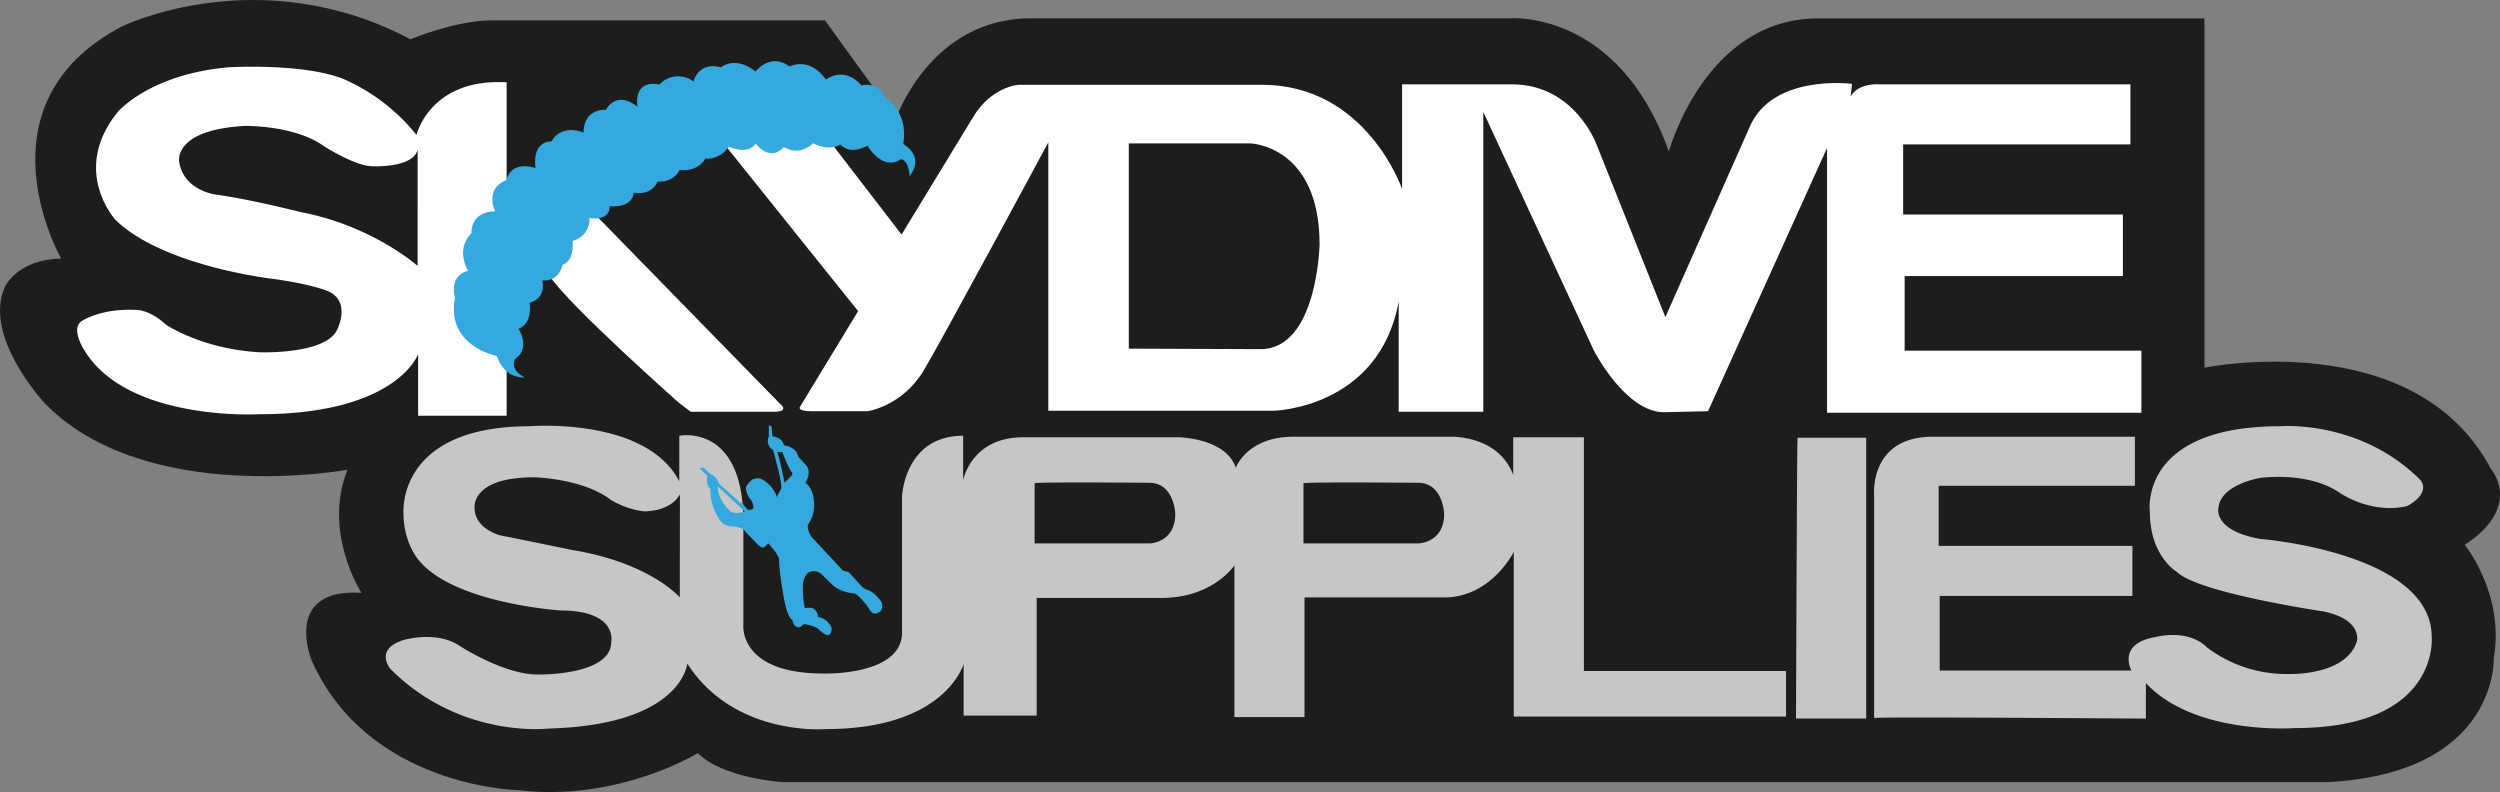
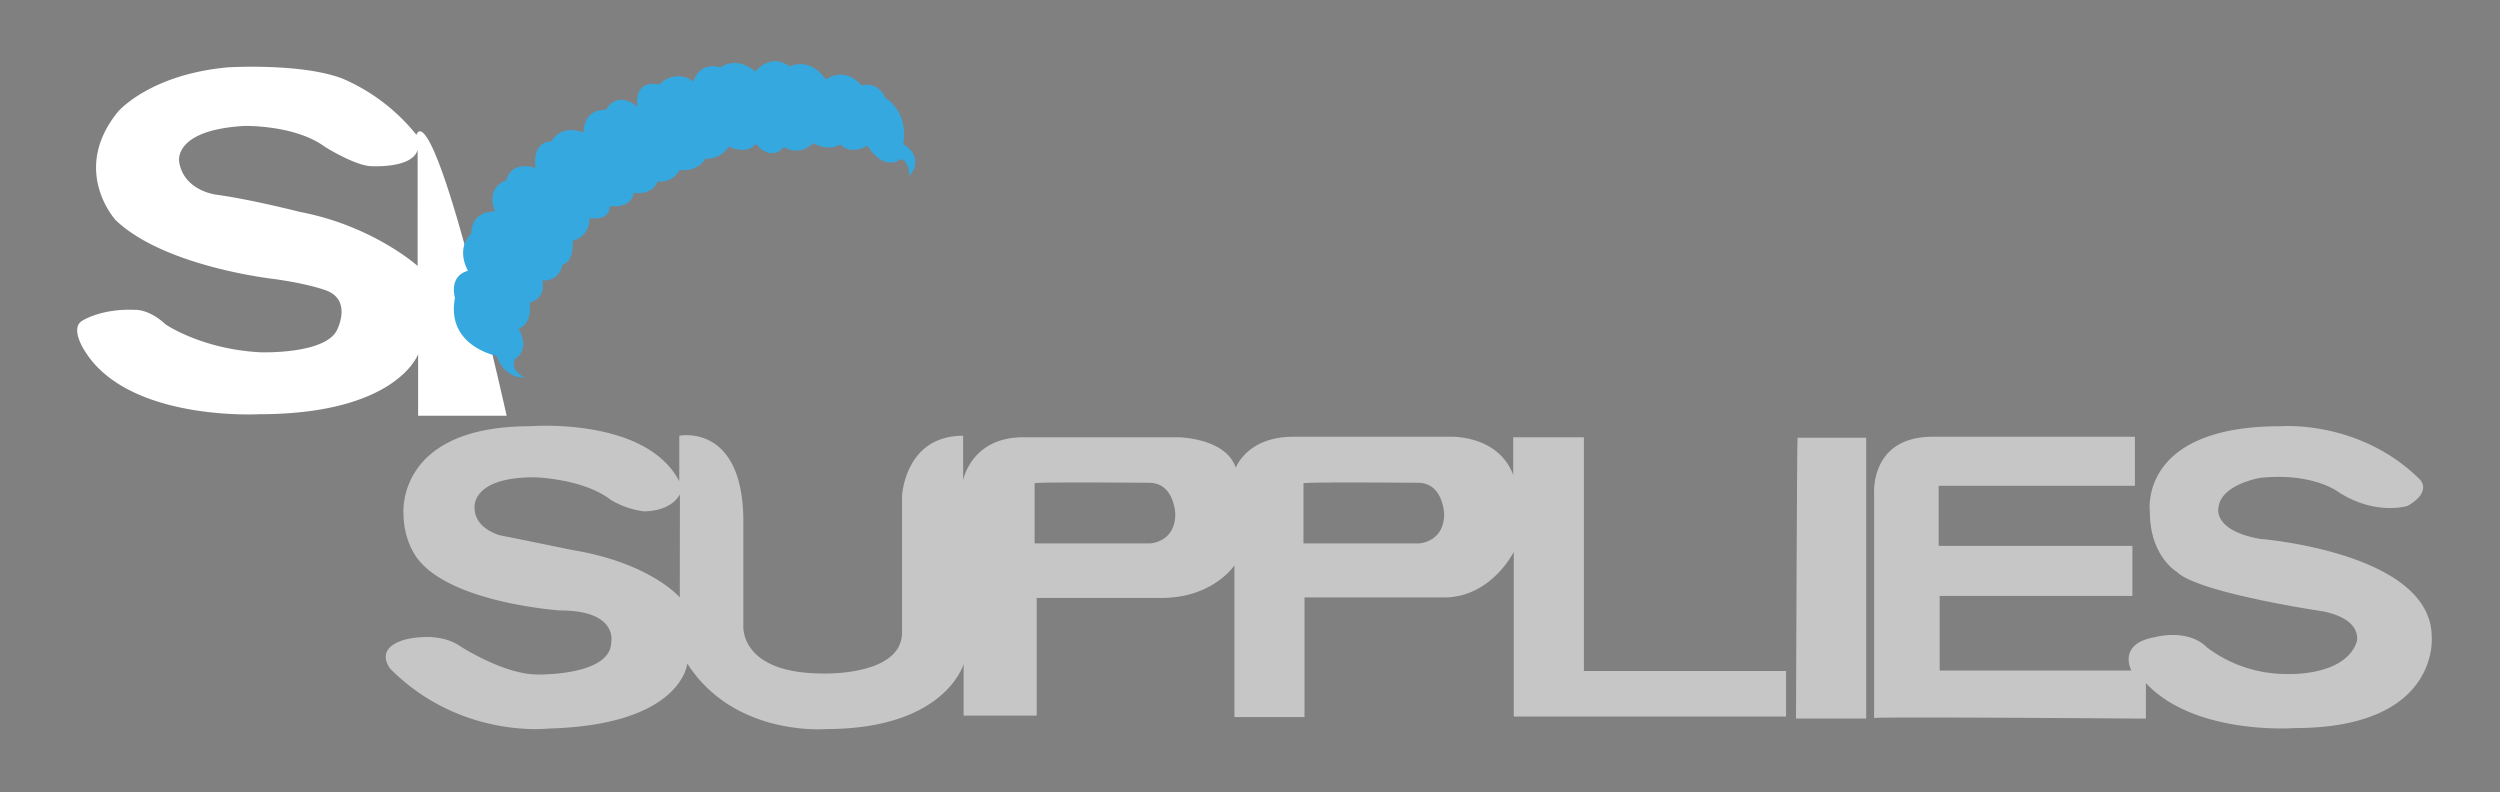
<svg xmlns="http://www.w3.org/2000/svg" viewBox="0 0 1055.95 334.54">
  <rect x="0" y="0" width="1055.95" height="334.54" fill="#808080" stroke="none" />
  <defs>
    <style>.cls-1{fill:#1d1d1b;}.cls-2{fill:#fff;}.cls-3{fill:#c6c6c6;}.cls-4{fill:#35a8e0;}</style>
  </defs>
  <title>Skydive Supplies</title>
  <g id="Laag_1" data-name="Laag 1">
-     <path class="cls-1" d="M25.82,109.21S-11.4,44.09,51.61,11.11c0,0,57.93-28.33,121.78,5.49,0,0,19-8,34.25-8H348.45l30,41.44S392.84,8.15,434.71,7.73H637.25S683.34,3.5,704.9,64c0,0,15.22-56.23,63-56.23H931.12V155.3s88.8-18.18,120.94,42.7c0,0,14,15.65-11,32.14,0,0,16.92,20.72,12.27,47.78,0,0,2.11,48.63-70.2,52.44H330.69s-25.16-1.48-35.95-12.27c0,0-33.4,20.72-76.11,15.65,0,0-63.42-1.27-87.1-55,0,0-12.27-30.45,21.14-28.33,0,0-16.49-25.37-5.92-52,0,0-85,15.64-127.7-27.91,0,0-26.64-28.33-16.91-49.47C2.14,121.05,7.21,109.63,25.82,109.21Z" />
-     <path class="cls-2" d="M175.92,57A80.91,80.91,0,0,0,144.69,33.2c-17.45-6.66-48.37-4.76-48.37-4.76-33.14,3-46.46,18.72-46.46,18.72-20.29,24.89-1,45.82-1,45.82C69.53,112.8,116,117.88,116,117.88c16.65,2.37,22.83,5.23,22.83,5.23,9.67,4.6,3.49,16.33,3.49,16.33C137.23,149.75,110,148.8,110,148.8c-24.74-1.27-40-11.74-40-11.74-7.13-6.66-13-6.18-13-6.18-14.59-.64-22.52,4.76-22.52,4.76-4.75,3.17,1,12.05,1,12.05,18.08,30.44,73.9,27.27,73.9,27.27,58.35,0,67.23-25.37,67.23-25.37v26H214V34.79C181.63,32.88,175.92,57,175.92,57Zm.48,55.34s-18.87-17-49.79-22.84c0,0-20.3-5.23-35.36-7.29,0,0-13.48-1.59-15.54-13.64,0,0-3.17-13.63,27.59-15.38,0,0,21.25-.47,33.78,8.72,0,0,12,7.61,19.18,8.25,0,0,17.76,1.27,20.14-6.82Z" />
-     <path class="cls-2" d="M249.92,89.12l79.5,81.4s4.23,3.17-1.91,3.38H291.78s-1.26-.84-5.07-3.8c0,0-46.09-40.81-54.55-53.49Z" />
-     <path class="cls-2" d="M804.48,148.11v-31.5h92.18v-26H803.85V61h96V35.63H793.28S785,35,781.65,40.71l.63-5.29S748.46,31,738.94,53.82l-35.52,80.12L674.25,60.79s-9.31-25.16-35.52-25.16H592.21V79.82s-15-44-59.19-44H430.27s-11.63.64-19.46,14l-30,49.26L349.08,57.83,306,61l56.45,70.41-24.53,40.38s-1.69,1.9,5.08,1.9h23.47s14.8-2.11,23.89-17.55,52.43-96,52.43-96V173.48h95.35s44.4-1.06,52.64-46.09V173.9h35.73V47.26l46.73,100.85s13.32,26,29.6,26l18.6-.42L771.71,62.48V174.33H904.48V148.11Zm-272.1-.63-55.6-.22V60.58h51.59s29,1.06,29,42.71C557.33,103.29,556.48,147.48,532.38,147.48Z" />
+     <path class="cls-2" d="M175.92,57A80.91,80.91,0,0,0,144.69,33.2c-17.45-6.66-48.37-4.76-48.37-4.76-33.14,3-46.46,18.72-46.46,18.72-20.29,24.89-1,45.82-1,45.82C69.53,112.8,116,117.88,116,117.88c16.65,2.37,22.83,5.23,22.83,5.23,9.67,4.6,3.49,16.33,3.49,16.33C137.23,149.75,110,148.8,110,148.8c-24.74-1.27-40-11.74-40-11.74-7.13-6.66-13-6.18-13-6.18-14.59-.64-22.52,4.76-22.52,4.76-4.75,3.17,1,12.05,1,12.05,18.08,30.44,73.9,27.27,73.9,27.27,58.35,0,67.23-25.37,67.23-25.37v26H214C181.63,32.88,175.92,57,175.92,57Zm.48,55.34s-18.87-17-49.79-22.84c0,0-20.3-5.23-35.36-7.29,0,0-13.48-1.59-15.54-13.64,0,0-3.17-13.63,27.59-15.38,0,0,21.25-.47,33.78,8.72,0,0,12,7.61,19.18,8.25,0,0,17.76,1.27,20.14-6.82Z" />
    <path class="cls-3" d="M669,283.42V184.69H639.15v15.85c-6.55-17.12-26.85-16.07-26.85-16.07h-66c-19.67,0-24.32,13.11-24.32,13.11-4.23-12.68-24.31-12.89-24.31-12.89H432.17c-22,0-25.37,18.18-25.37,18.18V184.05c-24.74,0-25.8,25.58-25.8,25.58v57.51c0,18.39-33.19,17.34-33.19,17.34-35.73,0-33.83-20.3-33.83-20.3V220.42c0-41.87-27.06-36.37-27.06-36.37v19.24c-14.16-27.27-63-23.26-63-23.26-56.66,0-53.49,36.79-53.49,36.79,0,12.48,6.34,19.66,6.34,19.66,14.8,18.4,59.83,21.36,59.83,21.36,24.53,0,21.57,13.32,21.57,13.32,0,14.37-31.08,13.74-31.08,13.74-14.59,0-33.19-12.26-33.19-12.26-9.31-6.13-22.63-2.54-22.63-2.54-13.74,3.81-6.34,12.47-6.34,12.47,29.6,29.6,66.6,25.16,66.6,25.16,56.66-1.48,58.77-27.48,58.77-27.48,19.88,31.08,58.57,27.69,58.57,27.69,50.53,0,58.14-27.48,58.14-27.48v21.78h30.87V252.55h52.85c21.57,0,30.66-13.74,30.66-13.74v64.06H551V252.34h59c19.88,0,29.39-19.24,29.39-19.24v69.56h115V283.42ZM287.13,252.34s-12.26-14.59-45.66-20.08c0,0-22.63-4.66-30.24-6.14,0,0-10.78-2.74-10.78-11.62,0,0-1.69-12.9,25.16-12.9,0,0,20.51.42,32.35,9.51a35.58,35.58,0,0,0,14,4.87s11,.42,15.22-7.19Zm198.74-22.83H437V204.14c0-.64,48.42-.22,48.42-.22,10.57,0,11,13.11,11,13.11C496.44,229.08,485.87,229.51,485.87,229.51Zm113.53,0H550.56V204.14c0-.64,48.42-.22,48.42-.22,10.57,0,11,13.11,11,13.11C610,229.08,599.4,229.51,599.4,229.51Z" />
    <path class="cls-3" d="M759.24,184.9h29V303.5H758.6S759,185.11,759.24,184.9Z" />
    <path class="cls-3" d="M791.59,303.29V209s-2.12-24.53,24.73-24.53h85.42v20.72H818.86v25.37h81.82v21.15h-81.4v31.5h81s-6.35-11.42,10.36-14.17c0,0,13.42-3.7,21.56,4.44a55.79,55.79,0,0,0,33.41,11.21s24.73,1.27,29.81-13.53c0,0,3-9.31-14-12.9,0,0-53.06-7.82-61.94-16.7,0,0-11.42-6.56-11.42-25.37,0,0-5.08-36.16,55.18-36.16,0,0,33.51-2.85,59,22.63,0,0,5.07,5.07-5.29,11,0,0-13.11,4.23-28.75-5.5,0,0-10.57-8.67-33.41-6.34,0,0-16.91,2.75-17.76,12.69,0,0-2.53,9.51,17.55,13.1,0,0,72.52,5.71,72.52,41.44,0,0,3.59,38.48-57.93,38.48,0,0-42.07,3.17-62.79-19v15S791.59,302.66,791.59,303.29Z" />
-     <path class="cls-4" d="M371.33,253a12.83,12.83,0,0,0-4.45-3.74c-1,.09-2.76-1.42-2.76-1.42l-5.69-6.23-2.32-.54-12.28-13.17a8.38,8.38,0,0,1-2.67-6.14,14.18,14.18,0,0,0,2.67-9.7c-.44-6.41-3.65-8.1-3.65-8.1,3-5.16.18-7.57.18-7.57l-3.2-3.47c-.81-4.36-6-4.8-6-4.8-.71-3.47-4.89-3.83-4.89-3.83l-.36-4.09-1.16-.63v4.81a4.37,4.37,0,0,0,1.78,5.69c4.37,15.4,3.39,16.38,3.39,16.38L328,210a4.09,4.09,0,0,0-1-2.49,10.55,10.55,0,0,0-2.31-2.94c-3.39-3.29-5.08-2.49-5.08-2.49-2.4,0-3.91,2.67-3.91,2.67-1.87,1.78,1.15,6.05,1.15,6.05.89.63,1.25,2.58,1.25,2.58.89,2.5-2.4,1.87-2.4,1.87l-2.23-2.85h-.71l-9.17-8.18a5.43,5.43,0,0,0-3.56-4l-2.85-2.67-1.78.09L298.8,201c-.8,4.36,1.24,5.25,1.24,5.25a21.7,21.7,0,0,0,3.47,12.46,6.33,6.33,0,0,0,5.88,3.65c4.71.27,5.69,2.49,5.69,2.49l4,4.1c2.85,3.47,3.91,2,3.91,2l1.52-1.43c4.54,4.9,4.54,6.68,4.54,6.68.09,6.49,2.31,17.8,2.31,17.8,1.6,7.74,3.29,7.74,3.29,7.74a5.4,5.4,0,0,0,1.07,2.49,2.07,2.07,0,0,0,2.94.18,1.35,1.35,0,0,1,1.6-.71c3.92.62,5.43,2,5.43,2,3.56,3.47,4.63,2.4,4.63,2.4a3.33,3.33,0,0,0,.71-3.47c-2.14-3.92-5.43-3.92-5.43-3.92a4.94,4.94,0,0,0-1.42-3.2c-1.16-1.34-4.19-.62-4.19-.62-.89-2.85-.89-10.24-.89-10.24.63-4.18,2.85-5.07,2.85-5.07,3.47-1.34,5.88,1.78,5.88,1.78l3.47,3.38c3.73,3.74,9.79,3.92,9.79,3.92,1.51.62,5.07,5.07,5.07,5.07a21.66,21.66,0,0,0,1.78,2.58c1.69,2.05,4.09-.27,4.09-.27A3.93,3.93,0,0,0,371.33,253Zm-63-37.2s-5.16-4.37-5.16-10.42L314.55,216S310.63,217.61,308.32,215.83Zm25.54-14.42-2.49,2.49s-2.31-11.21-3.11-13l2.22.17s2.4,6.68,4.09,8.64C334.57,199.72,335.11,200.34,333.86,201.41Z" />
    <path class="cls-4" d="M221.72,159.4s-8.36,1.07-11.92-9.08c0,0-21.54-4.09-17.63-24.56,0,0-2.84-9.08,5.52-11.39,0,0-5.52-8.9,1.43-15.85,0,0-.72-9.07,10-9.25,0,0-4.62-9.61,4.81-13.17,0,0,1.25-8.37,12.28-5.17,0,0-2-11,6.77-11.21,0,0,3.38-7.48,13.52-3.74,0,0-.53-9.79,9.44-9.61,0,0,4.27-8.55,13.35-1.25,0,0-2.32-11.57,9.25-9.43a10.73,10.73,0,0,1,14.42-1.25s1.78-8.54,11.57-6c0,0,5.88-5.16,14.6,1.78,0,0,6.05-8.19,14.42-2.14,0,0,8.18-4.45,15.3,5.52,0,0,7.66-6,15,2.49,0,0,6.76-2.13,10,5.17,0,0,10,5.52,7.65,19.58,0,0,9.43,5,2.67,13.53,0,0-.18-6.77-3.74-7.12,0,0-6.58,5.69-14.06-5.7,0,0-7.12,4.27-11.39-.53,0,0-4.45,3.2-11.57-.54,0,0-5.34,5.88-12.29,1.6,0,0-5.16,6.77-11.92-1.42,0,0-2.67,5-11.39,1.25A10.88,10.88,0,0,1,297.91,67s-2.85,5.69-10.86,4.8a9,9,0,0,1-9.26,4.81s-2,6.05-10.14,4.81c0,0,0,6.4-10.15,5.69,0,0,.71,6.23-8.54,5a9.24,9.24,0,0,1-7.12,9.61s1.06,8.36-4.28,10.14c0,0-1.06,7.12-8.54,6.59,0,0,2.14,7.3-5.34,9.43,0,0,1.6,8.55-4.63,11,0,0,5.34,8.19-1.6,12.82C217.45,151.75,215.14,156.37,221.72,159.4Z" />
  </g>
</svg>